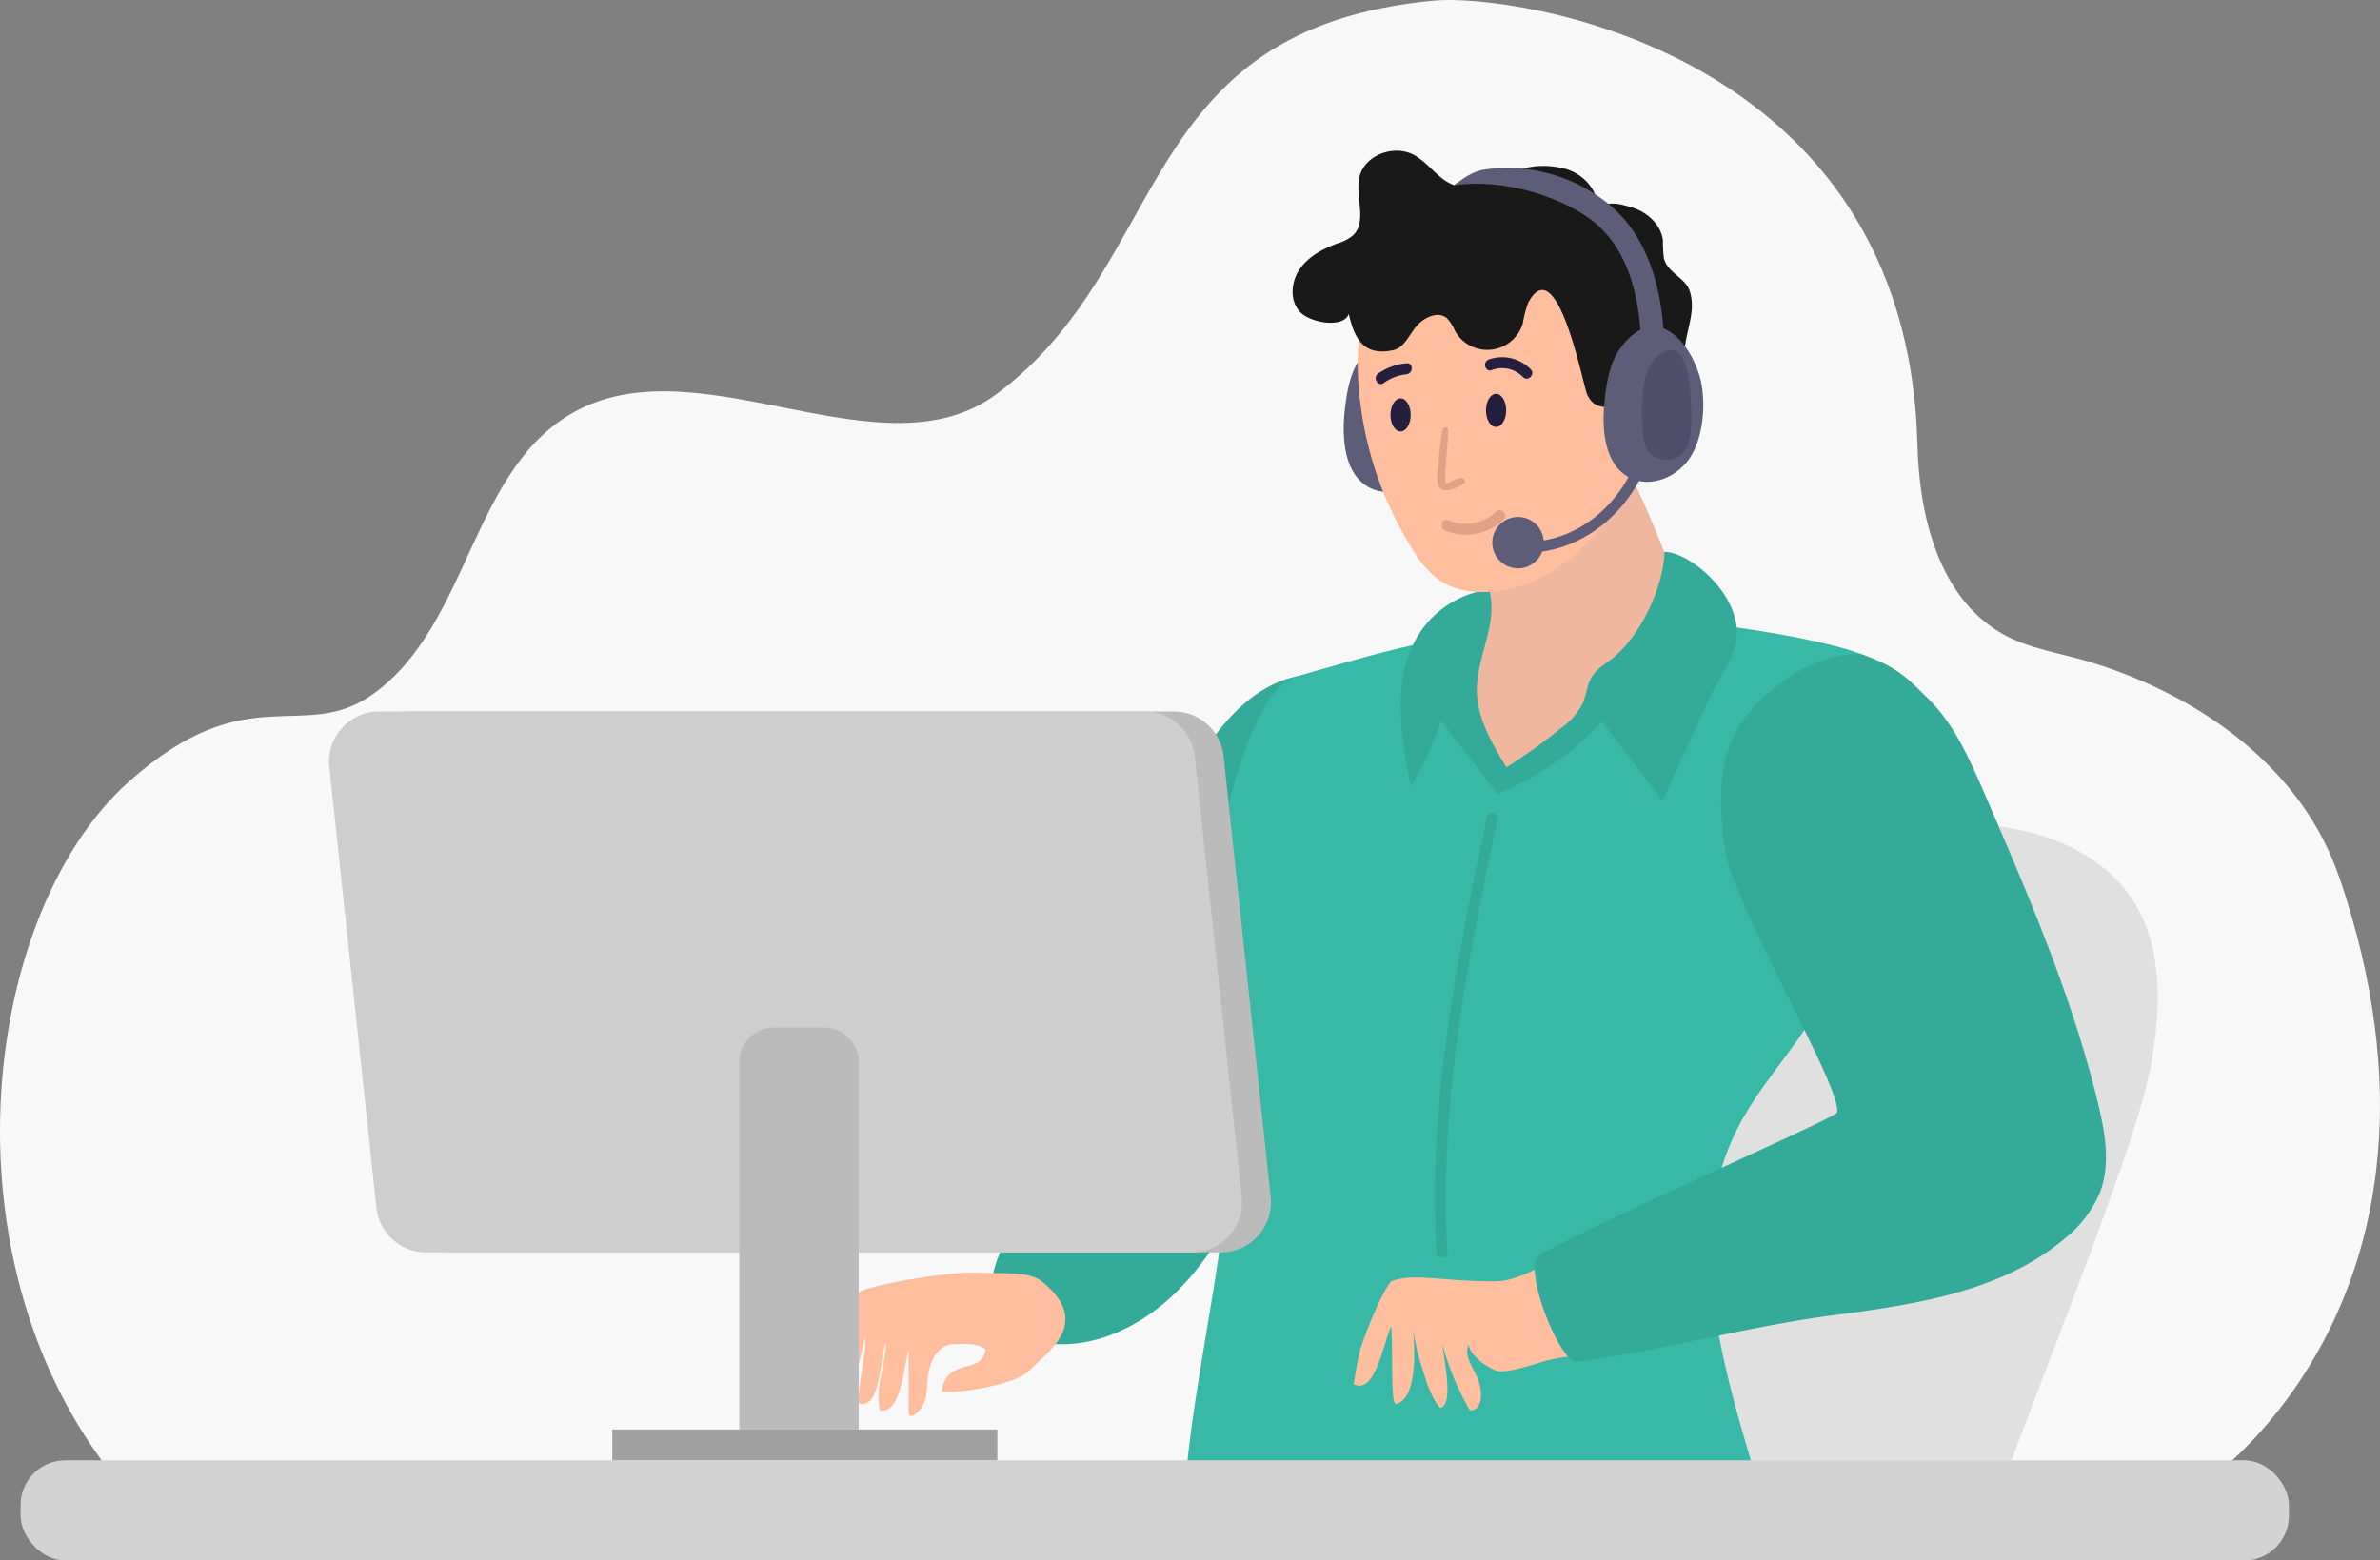
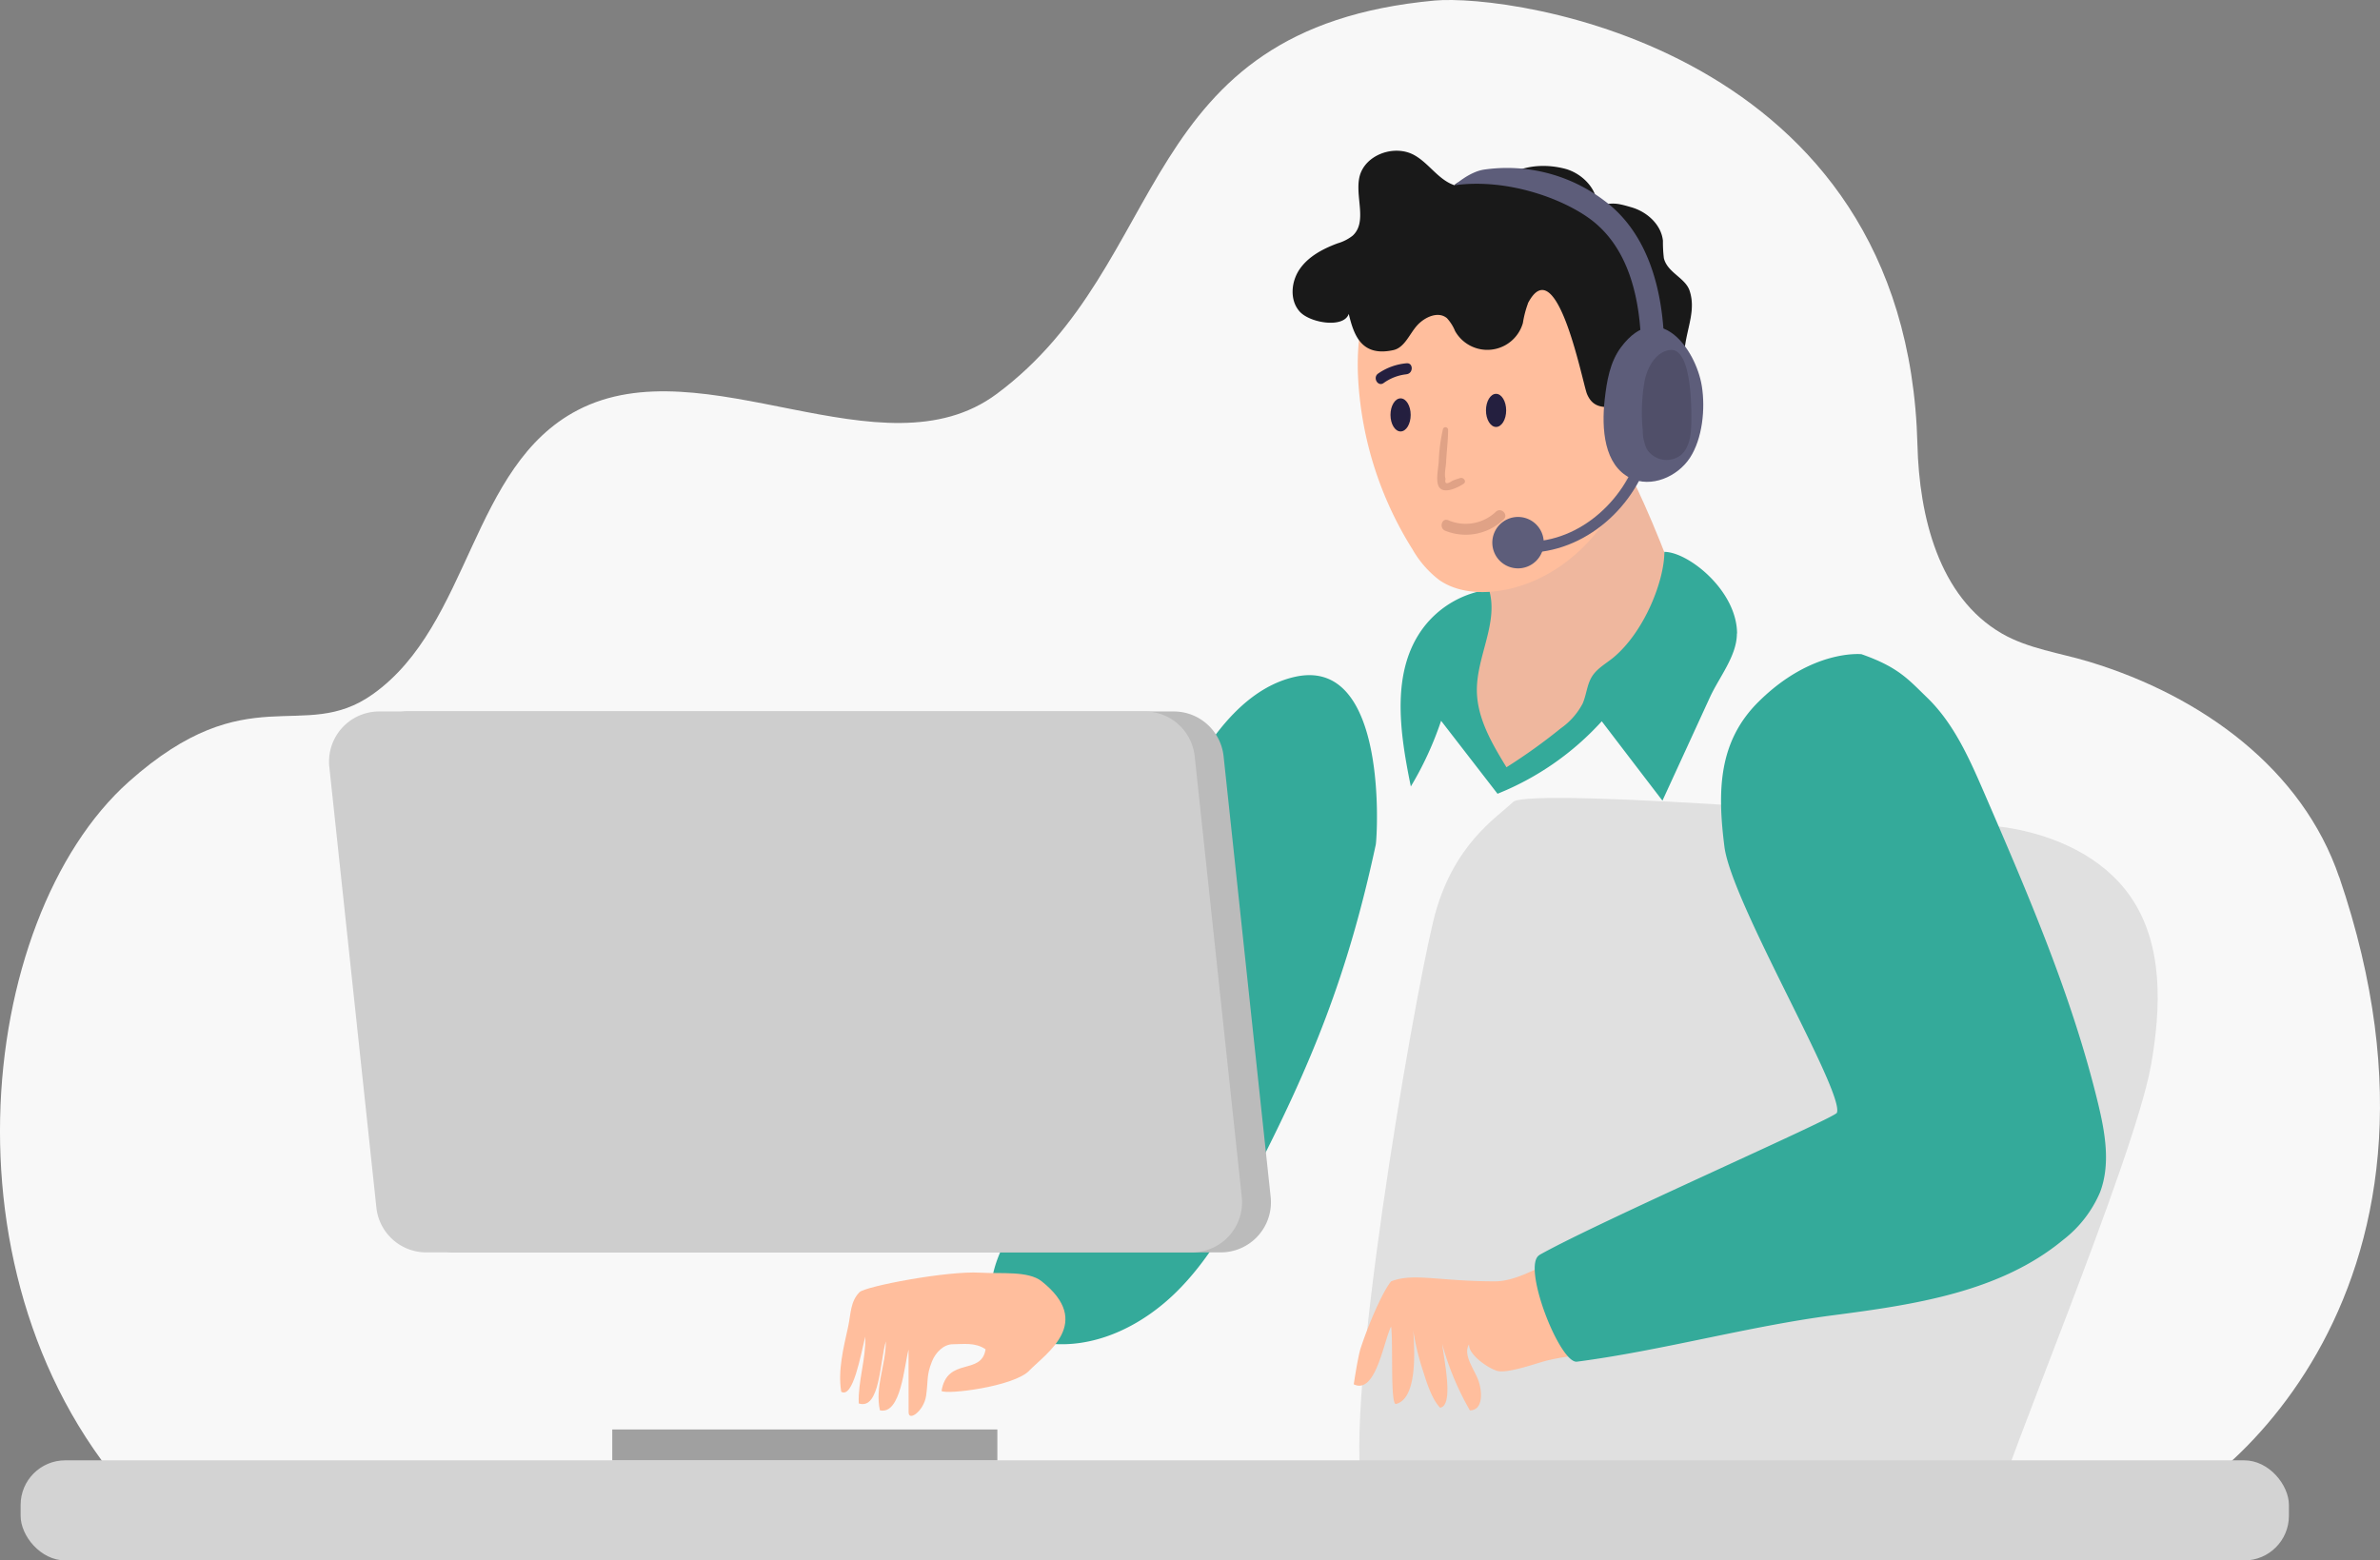
<svg xmlns="http://www.w3.org/2000/svg" width="462.276" height="303.15" viewBox="0 0 462.276 303.15">
  <rect x="0" y="0" width="462.276" height="303.15" fill="#808080" stroke="none" />
  <g id="customer-service-bg" transform="translate(-11.169 -57.968)">
    <path id="Path_23271" fill="#f8f8f8" d="M465.51 228.356c-7.118-20.878-26.5-35.123-48.5-41.809-5.723-1.737-11.861-2.529-17.008-5.5-12.3-7.1-16.054-22.857-16.4-36.662-1.953-77.229-79-87.677-93.8-86.309-58.673 5.426-50.781 51-85.058 76.437-22.155 16.441-56.892-9.647-81.4 3.15-20.8 10.862-20.725 41.611-39.739 55.155-13.642 9.719-24.189-3.69-47.416 17.017C6.31 236.482-1.744 309.95 39.67 352l385.516 1.647c14.191-2.4 68.338-43.213 40.342-125.3Z" data-name="Path 23271" />
    <g id="Group_6980" data-name="Group 6980" transform="translate(15.174 87.247)">
      <g id="Group_6977" data-name="Group 6977" transform="translate(159.179)">
        <path id="Path_23272" fill="#e0e0e0" d="M458.316 282.271c1.989-11.168 2.484-23.577-3.987-32.9-5.372-7.748-14.722-11.924-24.036-13.39-7.109-1.116-92.743-8.072-95.884-4.958-2.907 2.889-11.888 8.2-15.487 23.163-4.32 17.953-17.4 94.543-13.723 110.579 10.223 2.547 107.916 3.042 123.115 3.177.621-5.687 26.754-67.474 29.994-85.67Z" data-name="Path 23272" transform="translate(-203.722 -104.491)" />
        <g id="Group_6976" data-name="Group 6976">
          <g id="Group_6974" data-name="Group 6974" transform="translate(0 60.536)">
            <g id="Group_6972" data-name="Group 6972" transform="translate(0 41.348)">
              <path id="Path_23273" fill="#34aa9a" d="M284.058 204.062c-23.712 5.4-33.035 55.047-36.644 67.105a161.123 161.123 0 0 1-16.747 37.607c-3.6 5.912-7.676 13.291-4.167 19.258 2.214 3.771 6.866 5.453 11.231 5.651 8.693.4 17.08-3.969 23.289-10.07s10.538-13.822 14.542-21.553c11.861-22.875 18.826-40.189 24.243-65.378.295-1.375 2.548-36.782-15.747-32.62Z" data-name="Path 23273" transform="translate(-195.775 -203.722)" />
              <path id="Path_23274" fill="#ffbe9d" d="M229.216 351.776c-3.033 3.087-15.955 4.661-17.017 3.924 1.125-6.731 7.739-2.907 8.558-8.1-2.016-1.4-4.4-.981-6.371-.981-1.719 0-3.33 1.53-4.059 3.375-1.1 2.8-.693 3.663-1.125 6.641-.423 2.934-3.4 5.075-3.4 3.2 0-3.438 0-8.738-.009-12.176-.846 3.051-1.449 12.707-5.561 11.8-1-4.616 1.134-8.684 1.152-13.417-1.17 4.014-1.152 13.417-5.264 12.077-.171-4.311 1.431-8.666 1.26-12.977-.927 3.807-2.385 12.041-4.661 10.709-.684-4.149.441-8.54 1.341-12.644.54-2.5.414-4.913 2.223-6.713 1.116-1.107 16.864-4.158 23.406-3.78 4.122.243 9.359-.387 11.96 1.674 10.1 8.018.963 13.912-2.43 17.368Z" data-name="Path 23274" transform="translate(-192.506 -216.631)" />
            </g>
-             <path id="Path_23275" fill="#38b9a8" d="M395.787 251.128c-5.39 26.232-23.2 29.589-26.52 56.163-2.214 17.737 5.2 39.7 10.25 56.847-40.981 1.44-82.467.693-112.757-.612 1.107-24.828 11.024-57.809 8.729-82.566-1.314-14.191-4.454-27.357-2.439-41.467s8.1-34.547 15.172-36.572c13.741-3.951 25.287-7.505 41.116-9.224 6.911-.756 27.2-2.862 44.716-.4 11 1.548 20.32 3.609 24.27 5.21 26.124 10.6 2.133 29.94-2.529 52.635Z" data-name="Path 23275" transform="translate(-199.939 -161.214)" />
            <path id="Path_23276" fill="#efb79e" d="M333.405 219.26c-2.592-.189-13.7-20.041-12.851-22.488 2.979-6.821 8.5.063 10.277-4.994 1.422-4.041-5.6-22.443-1.656-27.159 2.349-2.817 25.863-11.528 30.039-3.582 1.971 3.753 9.35 20.563 9.35 24.936 0 2.547-27.906 33.818-35.159 33.287Z" data-name="Path 23276" transform="translate(-205.32 -157.774)" />
            <g id="Group_6973" data-name="Group 6973" transform="translate(99.757 37.25)">
              <path id="Path_23277" fill="#ffbe9d" d="M310.622 333.774c-1.512 1.773-4.212 7.811-5.9 12.923-.558 1.692-1.359 7.073-1.359 7.073 4.266 2.061 5.786-8.306 7.253-11.222.432 3.2-.189 15.145.936 15.046 4.113-1.017 3.672-10 3.366-14.3a48.657 48.657 0 0 0 2.007 8.2c.855 2.808 1.872 5.453 3.213 6.821 2.637-.432.873-8.693.4-12.383a54.67 54.67 0 0 0 5.381 12.9c2.664 0 2.43-3.834 1.575-6.011s-2.961-4.85-1.719-6.839c-.261 1.908 3.618 4.67 5.48 5.183s7.064-1.287 8.918-1.818c8.864-2.52 29.391-1.62 26.646-11.492-1.881-6.758-10.511-12.356-16.738-11.411-5.471.828-13.094 7.316-19.258 7.316-11.033 0-15.775-1.692-20.194 0Z" data-name="Path 23277" transform="translate(-303.36 -211.898)" />
              <path id="Path_23278" fill="#34aa9a" d="M343.329 315.913c11.114-6.29 57.377-26.6 57.782-27.618 1.548-3.915-20.455-40.81-21.84-51.7s-1.179-20.419 6.614-28.149c10.358-10.286 20-9.251 20-9.251 7.19 2.52 9.1 4.9 12.779 8.459 5.21 5.048 8.216 11.9 11.1 18.565 8.5 19.663 17.053 39.443 22.083 60.266 1.377 5.7 2.457 11.825.36 17.3a23.158 23.158 0 0 1-7.172 9.215c-12.257 10.142-28.95 12.581-44.716 14.632-16.36 2.133-33.323 6.875-49.683 9.008-3.366.441-10.817-18.718-7.289-20.716Z" data-name="Path 23278" transform="translate(-307.27 -199.168)" />
            </g>
            <path id="Path_23279" fill="#34aa9a" d="M378.794 192.966c.009 4.346-3.447 8.477-5.255 12.428q-4.6 10.029-9.206 20.05-5.9-7.708-11.789-15.424A54.887 54.887 0 0 1 332.3 224.1l-10.961-14.173a64.763 64.763 0 0 1-5.876 12.761c-2.133-10.43-3.96-22.326 2.43-30.848a19.12 19.12 0 0 1 12.752-7.406c1.917 6.371-2.4 12.95-2.358 19.591.036 5.4 2.934 10.322 5.75 14.929a110.481 110.481 0 0 0 10.556-7.568 13.625 13.625 0 0 0 4.248-4.823c.738-1.7.828-3.663 1.809-5.237 1.008-1.62 2.8-2.547 4.257-3.771 5.984-5.057 9.8-14.893 9.8-20.446 4.634 0 14.092 7.514 14.119 15.856Z" data-name="Path 23279" transform="translate(-204.615 -159.71)" />
-             <path id="Path_23280" fill="#34aa9a" d="M333.038 234.742c-5.885 27.627-11.393 55.7-9.737 84.1.081 1.368-2.043 1.359-2.124 0-1.656-28.572 3.888-56.856 9.818-84.662.288-1.332 2.331-.774 2.052.567Z" data-name="Path 23280" transform="translate(-205.357 -165.346)" />
          </g>
          <g id="Group_6975" data-name="Group 6975" transform="translate(87.886)">
-             <path id="Path_23281" fill="#5d5d7a" d="M319.926 143.291c.711 4.392.477 9.17-1.962 12.887s-7.559 5.885-11.555 3.933c-5.129-2.511-5.633-9.566-5-15.244.4-3.582 1.017-7.325 3.186-10.2 7.244-9.611 14.164 1.377 15.334 8.63Z" data-name="Path 23281" transform="translate(-291.271 -94.548)" />
+             <path id="Path_23281" fill="#5d5d7a" d="M319.926 143.291c.711 4.392.477 9.17-1.962 12.887c-5.129-2.511-5.633-9.566-5-15.244.4-3.582 1.017-7.325 3.186-10.2 7.244-9.611 14.164 1.377 15.334 8.63Z" data-name="Path 23281" transform="translate(-291.271 -94.548)" />
            <path id="Path_23282" fill="#ffbe9d" d="M354.633 159.96c-4.427 9.044-13.057 16.261-23.028 17.7-3.951.567-8.216.18-11.51-2.079a19.858 19.858 0 0 1-5.237-5.993 69.335 69.335 0 0 1-10.584-33.688c-.423-9.386 1.746-19.951 9.539-25.2 5.921-3.987 13.588-3.915 20.716-3.7 3.672.108 7.487.261 10.763 1.935 3.4 1.746 5.8 4.931 8.045 8.018 8.171 11.213 7.361 30.588 1.287 43Z" data-name="Path 23282" transform="translate(-291.575 -92.148)" />
            <path id="Path_23283" fill="#e0a286" d="M334.379 169.919a10.648 10.648 0 0 1-11.348 2.187c-1.251-.5-.7-2.565.567-2.052a8.547 8.547 0 0 0 9.278-1.647c1-.936 2.5.567 1.5 1.5Z" data-name="Path 23283" transform="translate(-293.387 -98.273)" />
            <path id="Path_23284" fill="#191919" d="M335.876 120.188a19.68 19.68 0 0 0-.981 3.789 7.188 7.188 0 0 1-13.174 1.557 8.382 8.382 0 0 0-1.575-2.493c-1.7-1.431-4.355-.216-5.831 1.449s-2.412 4.275-4.58 4.751c-6.254 1.377-7.694-3-8.666-7.037-.945 2.844-7.514 1.791-9.521-.441s-1.683-5.867.036-8.315 4.517-3.906 7.325-4.949a8.6 8.6 0 0 0 2.916-1.485c2.916-2.664.441-7.55 1.323-11.4.99-4.3 6.74-6.389 10.61-4.275 2.889 1.584 4.733 4.85 7.865 5.876.09-.72 10.169-4.634 10.286-1.944 0 0 4.3-2.988 11.069-1.287 3.294.828 6.344 3.834 6.362 7.226 3.069-.648 3.681-.585 6.7.306s5.732 3.366 6.056 6.488a26.189 26.189 0 0 0 .18 3.366c.675 2.826 4.158 3.816 4.994 6.317 1.224 3.645-.378 6.965-.891 10.826-.837 6.308.468 11.807-7.613 11.312-5.354-.333-9.62 2.3-11.429-2.088-.855-2.088-5.858-28.41-11.483-17.557Z" data-name="Path 23284" transform="translate(-290.168 -90.504)" />
            <path id="Path_23285" fill="#5d5d7a" d="M376.367 140.035c.711 4.392.126 10.223-2.313 13.939s-7.559 5.885-11.555 3.933c-5.129-2.511-5.633-9.566-5-15.244.4-3.582 1.017-7.325 3.186-10.2 7.241-9.616 14.515.319 15.682 7.572Z" data-name="Path 23285" transform="translate(-296.886 -94.306)" />
            <path id="Path_23286" fill="#5d5d7a" d="M361.362 129.052c-.153-9.044-2.223-19.312-9.989-24.972-5.462-3.987-16.126-7.874-26.223-6.5 0 0 2.763-2.556 5.615-3.024a31.241 31.241 0 0 1 23.361 5.957c8.873 6.524 11.555 18.061 11.726 28.527.045 2.889-4.436 2.889-4.49 0Z" data-name="Path 23286" transform="translate(-293.67 -90.873)" />
            <path id="Path_23287" fill="#5d5d7a" d="M365.409 152.491c-1.782 11.186-11.285 21.058-22.722 22.1-1.359.126-1.35-2 0-2.124 10.547-.963 19.051-10.358 20.68-20.545.216-1.35 2.259-.774 2.052.567Z" data-name="Path 23287" transform="translate(-295.323 -96.576)" />
            <path id="Path_23288" fill="#5d5d7a" d="M333.27 174.564a4.994 4.994 0 1 0 4.994-4.994 4.995 4.995 0 0 0-4.994 4.994Z" data-name="Path 23288" transform="translate(-294.482 -98.419)" />
            <path id="Path_23290" fill="#504f69" d="M375.154 147.593c-.036 2.268-.279 4.787-1.971 6.3a4.532 4.532 0 0 1-6.677-1.134 8.6 8.6 0 0 1-.783-3.636 35.193 35.193 0 0 1 .387-9.728c.585-2.655 2.2-5.525 4.886-5.867 4.284-.549 4.2 11.546 4.158 14.074Z" data-name="Path 23290" transform="translate(-297.716 -94.809)" />
            <path id="Path_23291" fill="#241f3f" d="M331.9 146.212c0 1.773.882 3.213 1.962 3.213s1.962-1.44 1.962-3.213-.882-3.222-1.962-3.222-1.962 1.44-1.962 3.222Z" data-name="Path 23291" transform="translate(-294.345 -95.758)" />
            <ellipse id="Ellipse_603" cx="1.962" cy="3.213" fill="#241f3f" data-name="Ellipse 603" rx="1.962" ry="3.213" transform="translate(19.008 48.114)" />
-             <path id="Path_23292" fill="#241f3f" d="M339.062 138.94a5.608 5.608 0 0 0-6.062-1.358c-1.287.468-1.845-1.584-.567-2.052a7.727 7.727 0 0 1 8.135 1.9c.954.981-.54 2.484-1.5 1.5Z" data-name="Path 23292" transform="translate(-294.326 -94.966)" />
            <path id="Path_23293" fill="#241f3f" d="M314.084 138.532a9.266 9.266 0 0 0-4.445 1.7c-1.116.792-2.178-1.053-1.071-1.836a11.355 11.355 0 0 1 5.516-2c1.359-.135 1.35 1.989 0 2.124Z" data-name="Path 23293" transform="translate(-291.963 -95.098)" />
            <path id="Path_23444" fill="#e0a286" d="M404.982 232.34a34.189 34.189 0 0 1 1.668-6.071.511.511 0 0 1 .984.276c-.288 2.076-.876 4.115-1.26 6.179-.156.8-.72 2.3-.54 3.107-.36.948.06 1.14 1.272.564a13.093 13.093 0 0 1 1.548-.312c.672-.12 1.236.852.5 1.2-1.284.612-4.583 1.7-4.931-.516-.2-1.26.5-3.2.768-4.439Z" data-name="Path 23444" transform="rotate(-8 -1012.74 2839.227)" />
          </g>
        </g>
      </g>
      <g id="Group_6979" data-name="Group 6979" transform="translate(0 108.938)">
        <rect id="Rectangle_1439" width="440.581" height="19.447" fill="#d3d3d3" data-name="Rectangle 1439" rx="8.67" transform="rotate(180 220.29 82.467)" />
        <g id="Group_6978" data-name="Group 6978" transform="translate(59.904)">
          <path id="Path_23294" fill="#bbb" d="M107.31 316.65h148.717a9.742 9.742 0 0 0 9.683-10.772l-9.143-85.616a9.739 9.739 0 0 0-9.683-8.7H98.167a9.742 9.742 0 0 0-9.683 10.772l9.143 85.616a9.739 9.739 0 0 0 9.683 8.7Z" data-name="Path 23294" transform="translate(-82.813 -211.56)" />
          <path id="Path_23295" fill="#cecece" d="M101.07 316.65h148.717a9.742 9.742 0 0 0 9.683-10.772l-9.143-85.616a9.739 9.739 0 0 0-9.683-8.7H91.927a9.742 9.742 0 0 0-9.683 10.772l9.143 85.616a9.739 9.739 0 0 0 9.683 8.7Z" data-name="Path 23295" transform="translate(-82.188 -211.56)" />
-           <path id="Path_23296" fill="#bbb" d="M177.435 279.81h9.809a6.684 6.684 0 0 1 6.686 6.686v71.389h-23.19V286.5a6.684 6.684 0 0 1 6.686-6.686Z" data-name="Path 23296" transform="translate(-91.052 -218.392)" />
          <path id="Rectangle_1440" fill="#a0a0a0" d="M0 0h74.799v5.984H0z" data-name="Rectangle 1440" transform="rotate(180 64.906 72.739)" />
        </g>
      </g>
    </g>
  </g>
</svg>